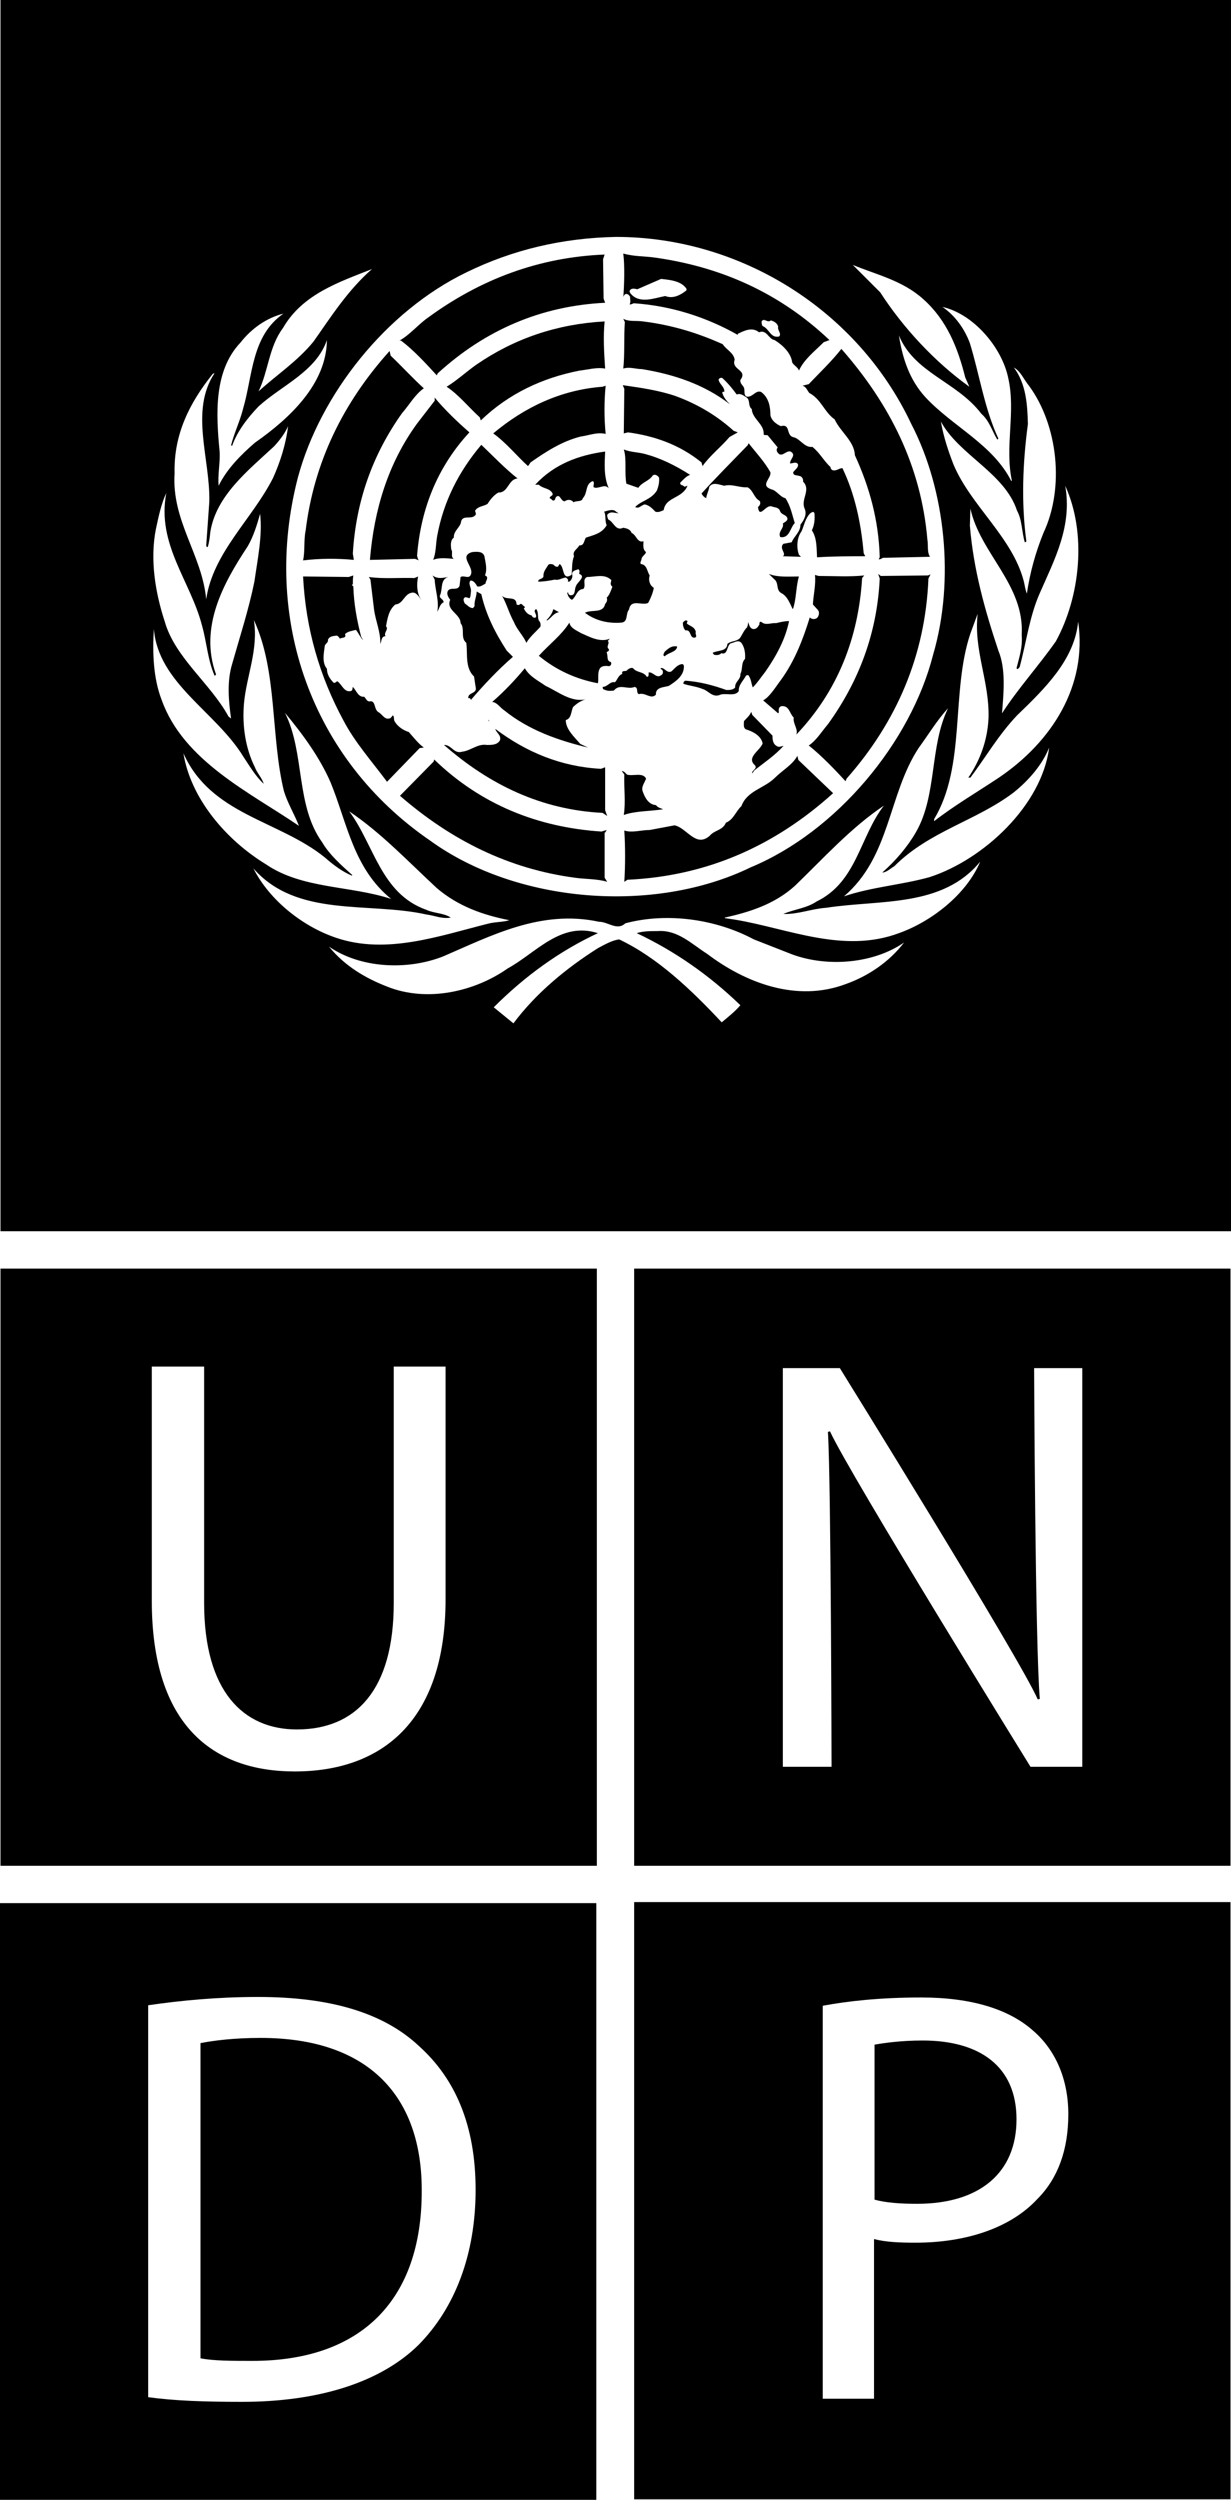
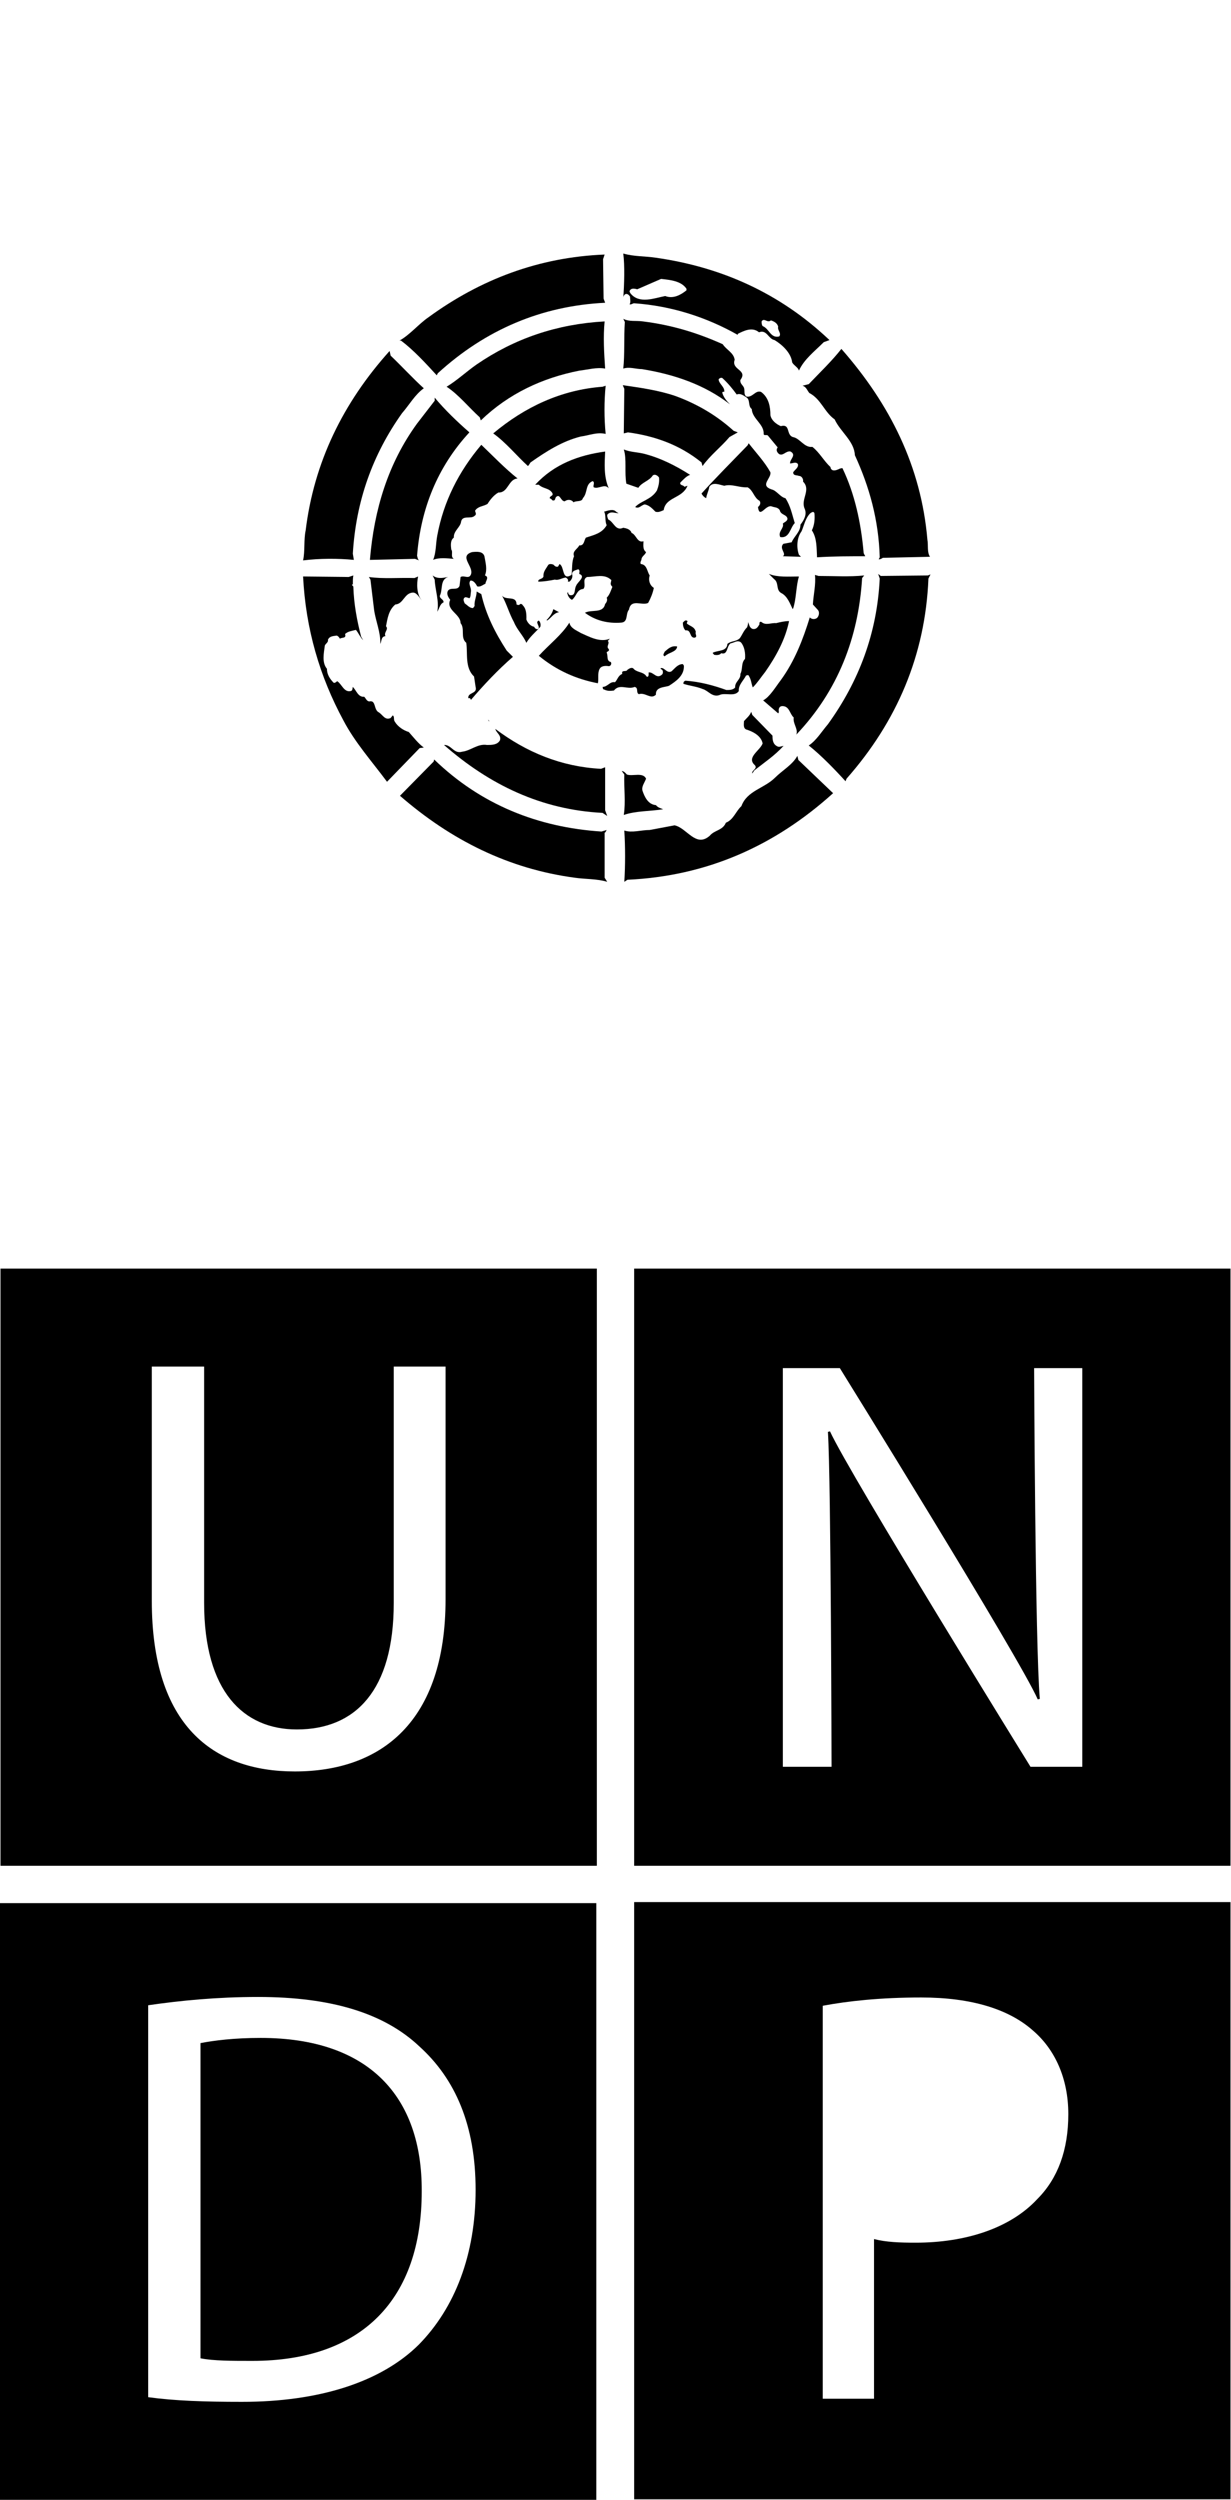
<svg xmlns="http://www.w3.org/2000/svg" version="1.1" id="Ebene_1" x="0px" y="0px" viewBox="0 0 237.6 482.2" style="enable-background:new 0 0 237.6 482.2;" xml:space="preserve">
  <style type="text/css">
	.st0{fill:#000;}
</style>
  <g>
    <path class="st0" d="M0.1,359.9h115.1V244.7H0.1V359.9z M29.3,263.6h10.1v45.6c0,17.1,7.6,24.4,17.9,24.4   c11.3,0,18.7-7.5,18.7-24.4v-45.6h10v44.9c0,23.6-12.4,33.2-29.1,33.2c-15.8,0-27.6-8.9-27.6-32.9V263.6z" />
    <path class="st0" d="M122.4,359.9h115.1V244.7H122.4V359.9z M151.1,263.9h11c0,0,34.7,55.9,38.2,63.9l0.4-0.1   c-0.9-10.3-1.1-63.8-1.1-63.8h9.3v76.9h-10c0,0-34.9-56.4-38.7-64.7l-0.4,0.1c0.6,9.7,0.7,64.6,0.7,64.6v0h-9.4V263.9z" />
    <path class="st0" d="M122.4,482.1h115.1V366.9H122.4V482.1z M158.8,386.9c4.8-0.9,11.1-1.6,19-1.6c9.8,0,17,2.3,21.6,6.4   c4.2,3.6,6.8,9.2,6.8,16.1c0,6.9-2,12.4-6,16.4c-5.2,5.6-13.8,8.4-23.5,8.4c-3,0-5.7-0.1-8-0.7v30.8h-9.9V386.9z" />
-     <path class="st0" d="M196.2,408.8c0-10.3-7.2-15.2-18.1-15.2c-4.3,0-7.6,0.5-9.3,0.8v29.9c2.2,0.6,5,0.8,8.2,0.8   C189,425.1,196.2,419.2,196.2,408.8z" />
    <path class="st0" d="M0,482.2h115.1V367.1H0V482.2z M28.6,386.8c6.2-0.9,13.3-1.6,21.2-1.6c14.3,0,24.4,3.2,31.1,9.5   c7,6.3,10.9,15.3,10.9,27.7c0,12.5-4,22.8-11,29.9c-7.3,7.2-19.2,11-34.1,11c-7.2,0-13-0.2-18.1-0.9V386.8z" />
    <path class="st0" d="M81.4,422.7c0.1-18.3-10.2-29.6-31.1-29.6c-5.1,0-9,0.5-11.6,1v60.8c2.5,0.5,6.1,0.5,10,0.5   C69.9,455.4,81.4,443.5,81.4,422.7z" />
-     <path class="st0" d="M0.1,0v237.5h237.5V0H0.1z M203.8,123.7c-3.3,4.7-7.3,9.1-10.4,13.9c0.3-3.8,0.8-8.5-0.7-12.1   c-2.6-7.8-4.8-15.6-5.5-24.1l0.1-3.3c1.9,8.7,10.5,14.7,9.9,24.4c0.2,2.4-0.5,4.4-1,6.4l0.2,0.2l0.4-0.4c1.3-4.8,1.9-9.8,3.9-14.3   c2.8-6.4,6.3-12.9,4.9-20.7C209.8,102.9,208.5,115.1,203.8,123.7z M198.6,74.4c5.6,7.6,6.9,19.7,2.8,28.4   c-1.5,3.7-2.6,7.6-3.2,11.7c-0.3-0.7-0.4-1.6-0.6-2.4c-2.2-8.5-10.3-14.6-13.6-22.6c-1-2.6-1.9-5.3-2.4-8.2   c3.5,6.5,12.3,9.9,14.7,17.2c1,1.8,0.9,4.1,1.5,6.1c0.1,0,0.3-0.1,0.3-0.2c-1-7.4-0.7-15.2,0.3-22.6c-0.1-4-0.4-7.8-2.7-10.9   C197,71.6,197.6,73.2,198.6,74.4z M194.6,72.9c1.5,6.6-0.7,13.1,0.7,19.8l-0.1,0.1c-3.6-7.1-11.3-10.5-16.6-16.2   c-3.1-3.4-4.4-7.5-5.1-11.9c3,7.3,11.2,8.9,15.9,15.1c1.6,1.4,2.1,3.4,3.1,5l0.2-0.2c-2.7-5.8-3.6-12.2-5.5-18.4   c-1-2.7-2.8-5.3-5.3-7C188,60.6,193.4,67.1,194.6,72.9z M178.2,57.7c4.6,4.1,6.7,9.5,8.1,15.1l0.8,1.8   c-6.7-4.8-12.8-11.4-17.2-18.2l-5.3-5.3C169.2,53,174.2,54.1,178.2,57.7z M90.1,52.5c8.8-4.3,18.4-6.6,28.8-6.8   c23.9,0,46.6,14,57,36.1c6.6,12.7,8.4,30.2,4.2,44.5c-4.3,16.9-18.6,34.1-35.2,41c-18.7,9.1-45.2,6.9-61.8-5.1   C60,146.4,50.5,119.1,57.5,92.1C61.8,76.1,74.5,60,90.1,52.5z M71.8,51.9c-4.7,4.1-7.9,9.2-11.3,14c-3.1,3.8-7.1,6.4-10.6,9.6   c1.9-3.9,2-8.6,4.7-12.2C58.4,56.7,65.5,54.4,71.8,51.9z M46.4,66.1c2.2-2.8,5.1-4.8,8.3-5.6c-6.2,4.3-5.9,12-7.8,18.4   c-0.6,2.4-1.7,4.6-2.3,7l0.2,0.1c1-2.8,2.9-5.3,5.1-7.6c4.5-4.1,11.1-6.7,13.2-12.8c-0.1,8.5-7.2,15.1-13.9,19.8   c-2.8,2.4-5.5,5.2-7,8.3c-0.2-2.1,0.3-4.3,0.2-6.5C41.7,80,41.2,71.6,46.4,66.1z M33.7,91.3c-0.2-7.5,2.9-13.6,7.3-19.1   c0.1-0.1,0.2-0.2,0.4-0.2c-4.8,7.3-0.8,16.5-1,24.8l-0.6,8.5c0.1,0.1,0.1,0.3,0.3,0.2c0.3-0.9,0.4-2,0.5-2.9   c1.1-6.9,7.1-11.7,12.3-16.5c1.1-1.2,2.1-2.5,2.7-3.9c-0.4,3.4-1.5,6.9-2.9,10c-4,7.9-11.6,14.4-12.9,23.4   C39,107,33.1,100.5,33.7,91.3z M30.1,102c0.5-2.3,1-4.8,2-6.9c-1.9,9.9,4.7,17,6.9,25.6c0.9,3.2,1.1,6.6,2.4,9.6   c0.1,0.1,0.2-0.1,0.3-0.2c-3.3-9.1,1.4-17.6,6.1-24.7c1.1-1.9,1.8-4.1,2.4-6.3c0.5,4.1-0.5,8.9-1.1,13.1   c-1.1,5.4-2.8,10.6-4.3,15.9c-1,3.3-0.7,7-0.2,10.5l-0.5-0.4c-3.5-6.4-10.3-11.3-12.3-18.3C30,114.4,28.9,108,30.1,102z    M29.7,121.3c0.8,10.5,12,16,17.3,24.7c1.2,1.8,2.3,3.7,3.9,5.2c-0.3-1.1-1.3-2.1-1.7-3.2c-1.8-3.6-2.5-8-2.1-12.4   c0.5-5.3,2.8-10.3,1.9-16c4.6,9.9,3.2,22.3,5.8,33c0.7,2.3,2,4.4,2.9,6.7c-9.4-6.4-22.3-12.5-26.5-24.3   C29.6,130.9,29.4,125.9,29.7,121.3z M35.4,145.3c5.3,11.9,18.4,12.9,27.3,20.1c1.6,1.4,3.3,2.7,5.2,3.5l0.1-0.1   c-2-1.8-4.4-3.9-5.8-6.3c-5.2-7.2-3.3-17.2-7.2-25c3.5,4.2,6.7,8.6,8.8,13.4c3.2,7.8,4.4,16.6,11.7,22.5   c-7.9-2.6-17.2-1.9-24.2-6.7C43.6,162,36.8,154,35.4,145.3z M48.9,167.5c8.4,9.6,22.2,6.4,33.4,8.9c1.6,0.2,3,0.9,4.7,0.6   c-1.3-0.9-3.2-0.8-4.7-1.5c-8.8-3.1-10.1-12.6-14.9-19c6.1,4.1,11.2,9.5,16.9,14.8c4.1,3.5,8.9,5.2,14,6.2   c-1.2,0.4-2.8,0.3-4.2,0.7c-9.2,2.3-19.5,6-29.2,2.7C58.6,178.8,52.1,173.8,48.9,167.5z M163.3,189.8c-9.5,3.6-19.4-0.2-26.8-5.8   c-3-1.9-5.7-4.7-9.6-4.4c-1.4,0-2.8,0-4,0.4c7.2,3.4,13.9,8,20,13.9c-1,1.2-2.4,2.3-3.6,3.3c-5.9-6.3-12.4-12.5-19.8-16   c-1.4,0.2-2.8,1-4.1,1.7c-6,3.8-11.9,8.6-16.3,14.5l-3.8-3.1c6.1-6.1,12.8-10.9,20.1-14.3c-7.2-2.3-11.9,3.8-17.4,6.8   c-6.4,4.5-15.6,6.6-23.3,3.5c-4.1-1.6-8.1-3.9-11.2-7.7c6.1,4.2,15.1,4.6,22,1.9c9.3-4,18.9-9.1,30.1-6.7c1.8,0,3.5,1.8,5.1,0.3   c8.3-2.2,17.7-0.7,24.8,3.1l7.4,2.9c6.8,2.5,15.7,1.8,21.6-2.3C171.6,185.6,167.5,188.3,163.3,189.8z M173.5,180   c-10.7,4-21.4-0.9-31.6-2.6l-2-0.3v-0.1c4.9-1.1,9.6-2.6,13.5-6.1c5.7-5.5,10.8-11.2,17.2-15.5c-4.7,6.1-5.2,14.7-13,18.5   c-1.9,1.3-4.4,1.5-6.4,2.4c2.8,0.1,5.4-1,8.3-1.2c10.4-1.6,22.4,0,29.7-8.9C186.5,172.6,179.7,177.8,173.5,180z M179.4,169.2   c-5.4,1.5-11.2,1.9-16.5,3.7c9-7.7,8.5-19.6,14.4-28.6c1.9-2.6,3.5-5.3,5.7-7.7c-3.6,7.3-2.1,16.8-6.2,23.9   c-1.6,2.8-3.9,5.5-6.5,7.8c0.8,0,1.6-0.8,2.3-1.2c6.8-6.8,15.7-8.7,23-14.2c2.9-2.3,5.6-5.4,6.9-8.7   C201.1,155.3,189.9,165.8,179.4,169.2z M192.8,150c-4.2,2.8-8.5,5.3-12.5,8.4v-0.4c6.2-10.3,3.2-24.5,7-35.8l1.4-3.8   c-0.8,7.1,2.3,13,2.1,20.1c-0.2,4.3-1.6,8.1-3.9,11.5h0.4c3-4,5.4-8.2,9-12c5.5-5.3,11.1-10.8,11.8-18.1   C209.9,132.3,203,143.1,192.8,150z" />
    <path class="st0" d="M145.2,149.2l0.4-0.6c1.9-1.5,4-2.9,5.6-4.7h0.2c-0.4-0.1-0.9,0.3-1.3,0.1c-0.9-0.4-1-1.2-1-2.1l-3.9-4   l-0.2-0.6c-0.3,0.8-0.9,1.2-1.4,1.8c0,0.5-0.2,1.3,0.4,1.6c1.3,0.4,2.9,1.2,3.2,2.7c-0.5,1.4-3.2,2.7-1.5,4.2   C146.3,148.3,145,148.6,145.2,149.2z" />
    <path class="st0" d="M122.6,97.8c0.7,0.4,1.1-0.3,1.8-0.5c0.9,0.1,1.6,0.9,2.1,1.4c0.6,0.2,1.1-0.1,1.6-0.3   c0.4-2.6,3.6-2.2,4.6-4.7l-0.6,0.2c-0.2-0.4-0.9-0.2-0.8-0.8c0.5-0.5,1.2-1.3,1.9-1.5c-2.8-1.8-5.8-3.3-9-4.1   c-1.3-0.3-2.6-0.3-3.8-0.8c0.6,1.8,0.1,4.5,0.5,6.6l2.3,0.8c0.7-1.1,2.1-1.3,2.8-2.4c0.4-0.3,0.9,0,1.2,0.4   c0.1,0.9-0.1,1.7-0.4,2.5C125.7,96.4,123.7,96.6,122.6,97.8z" />
    <path class="st0" d="M156.3,119.1c-1.3,4.2-2.9,8.4-5.6,12.1c-1,1.3-2.1,3.2-3.4,3.9l2.9,2.5c0.2-0.2,0.1-0.4,0.1-0.6   c0-0.4,0.2-0.8,0.7-0.8c1.4,0,1.4,1.5,2.2,2.2c-0.2,1.2,0.9,2.2,0.5,3.3c8-8.4,12-18.7,12.7-30.2l0.4-0.5c-2.8,0.3-5.9,0.1-8.8,0.1   l-0.7-0.2c0.2,1.9-0.3,3.8-0.4,5.7l1,1.1c0.3,0.4,0.2,1.1-0.2,1.5C157.3,119.5,156.7,119.5,156.3,119.1z" />
    <path class="st0" d="M148.7,91.1c-1.1-2-2.8-3.8-4.2-5.6l-0.2,0.4c-2.9,3-6.1,6.2-8.9,9.3c0.2,0.4,0.5,0.7,0.9,0.9   c0.1-0.8,0.5-1.4,0.6-2.2c0.7-1,1.9-0.4,2.9-0.2c1.5-0.4,2.9,0.4,4.5,0.3c1.1,0.6,1.2,2,2.3,2.6c0.3,0.4,0.1,0.9-0.3,1.2   c0.3,2.4,1.5-0.6,2.7-0.1c0.5,0.2,1.1,0.1,1.5,0.7c0.2,1,1.4,0.8,1.5,1.7c-0.1,0.5-0.6,0.6-0.9,0.9c0.3,0.9-1,1.5-0.5,2.6   c1.8,0.3,1.9-1.8,2.8-2.7c-0.5-1.6-0.8-3.3-1.8-4.8c-1-0.2-1.7-1.5-2.7-1.7C146.6,93.6,148.9,92.3,148.7,91.1z" />
    <path class="st0" d="M120.4,157.2c2.3-0.8,5.1-0.7,7.6-1.1c-0.5-0.2-1-0.3-1.4-0.8c-1.5-0.1-2.2-1.6-2.6-2.8   c-0.2-0.8,0.4-1.5,0.7-2.3c-0.6-1.3-2.6-0.4-3.7-0.8c-0.3-0.3-0.5-0.6-1-0.7l0.5,0.7C120.4,152,120.8,154.6,120.4,157.2z" />
    <path class="st0" d="M122.5,132.5c0.8,0.2,0.2,1.1,0.8,1.4c1.3-0.4,2.3,1.1,3.3,0.1c-0.1-1.5,1.6-1.4,2.5-1.7c1.4-0.9,3-2,2.9-3.9   l-0.2-0.3c-1,0-1.5,0.8-2.2,1.4c-0.9,0.5-1.4-0.9-2.1-0.6c0,0.2,0.2,0.2,0.3,0.3c0.2,0.2,0.2,0.7,0,0.9c-1.1,1-1.6-0.5-2.6-0.4v0.4   c0,0.2-0.1,0.6-0.4,0.4c-0.6-1-1.9-0.7-2.6-1.6c-0.4-0.2-0.8,0.1-1.1,0.3c-0.2,0.5-1.2-0.1-1,0.8c-0.8,0.3-0.9,1.1-1.4,1.6   c-1-0.2-1.4,0.9-2.4,0.9c0.1,0.2,0,0.5,0.3,0.5c0.6,0.3,1.1,0.3,1.9,0.2C119.6,131.8,121.1,133.1,122.5,132.5z" />
    <path class="st0" d="M131.8,120.1c0,0.5,0.1,1.1,0.5,1.5c1.2-0.2,0.7,1.5,1.8,1.4c0.6-0.2,0-0.7,0.2-1.1c-0.2-1-1.1-1.1-1.7-1.6   c-0.1-0.2,0.1-0.3,0.1-0.5C132.3,119.5,132.1,119.8,131.8,120.1z" />
    <path class="st0" d="M130.4,76.4c-3.2-1.1-6.7-1.6-10.2-2.1l0.3,0.7l-0.1,8.6l0.8-0.2c5.2,0.7,10,2.4,14.2,5.8l0.2,0.7   c1.4-2,3.6-3.7,5.2-5.6l1.6-0.9l-0.8-0.3C138.3,80.1,134.5,77.9,130.4,76.4z" />
    <path class="st0" d="M71.5,111.8l0.7,5.8c0.3,2.2,1.3,4.4,1.2,6.6c0.3-0.5,0.1-1.4,1-1.5c-0.4-0.7,0.7-1.3,0.1-1.9   c0.3-1.5,0.5-3.1,1.8-4.2c1.6-0.1,1.7-2.2,3.4-2.3c0.8,0,1.3,1.1,1.7,1.5c-1-1.2-1-3.2-0.7-4.6l-0.7,0.3c-2.9-0.1-6,0.2-8.8-0.2   L71.5,111.8z" />
    <path class="st0" d="M128.3,126.6c0.8-0.8,2.3-0.8,2.4-1.9c-1.1-0.2-1.7,0.4-2.4,1C128.2,126,127.8,126.4,128.3,126.6z" />
    <path class="st0" d="M148.4,110.7l1,1c1,0.7,0.3,2.1,1.4,2.7c1.2,0.6,1.7,2.1,2.2,3.1c0.2-0.3,0.2-0.6,0.3-0.9   c0.4-1.7,0.4-3.7,0.9-5.4C152.2,111.2,150.1,111.4,148.4,110.7z" />
    <path class="st0" d="M135.6,132.9c1.1,0.3,1.8,1.6,3.2,1.2c1.1-0.6,3,0.4,3.8-0.8c-0.1-1.2,0.9-2,1.4-3l0.4-0.1   c0.6,0.7,0.6,1.7,0.9,2.4c0.9-0.9,1.6-2,2.4-3c2.1-3,3.9-6.3,4.6-9.8c-0.8,0-1.7,0.2-2.5,0.4c-0.9-0.1-2,0.5-2.8-0.2   c-0.3-0.2-0.5,0.1-0.4,0.4c-0.3,0.5-0.6,1.1-1.4,0.9c-0.6-0.3-0.6-0.9-0.8-1.3c0,0.4-0.1,0.7-0.2,1c-0.7,0.7-0.9,1.4-1.4,2.1   c-0.7,0.7-1.7,0.5-2.4,1.1c-0.1,1.5-1.8,1.2-2.8,1.7c-0.1,0.2,0.2,0.2,0.2,0.4c0.5,0.1,1.1,0.1,1.4-0.3c1.3,0.4,1-1.3,1.8-1.9   c0.7-0.1,1.3-0.7,2-0.2c0.7,0.8,0.9,2.1,0.8,3.2c-0.8,0.8-0.4,2-0.9,2.9c0.1,1.1-1.1,1.5-1,2.6c-0.4,0.5-1.1,0.5-1.7,0.5   c-2.5-0.9-5.1-1.6-7.9-1.8c-0.3,0.1-0.4,0.3-0.4,0.6C133.1,132.3,134.4,132.4,135.6,132.9z" />
    <path class="st0" d="M116.8,160.6l0.3-0.5l-1,0.3c-12.3-0.8-23.3-5.2-32.3-13.9l-0.1,0.4l-6.5,6.6c9.9,8.6,21,14.1,33.7,15.8   c2,0.3,4.4,0.2,6.3,0.8l-0.5-0.8V160.6z" />
    <path class="st0" d="M104,126.5c3.4,2.8,7.2,4.5,11.4,5.3c0.2-0.9-0.1-1.9,0.3-2.7c0.3-0.7,1.2-0.7,1.8-0.6c0.4,0,0.6-0.5,0.4-0.8   c-0.9-0.2-0.5-1.2-0.8-1.8c0-0.3,0.6-0.2,0.4-0.7c-0.6-0.5,0.3-1.1-0.2-1.6c0.2-0.1,0.3-0.3,0.4-0.4c-1.9,0.8-4-0.4-5.6-1.1   c-0.8-0.5-2-0.9-2.2-2C108.5,122.4,105.9,124.4,104,126.5z" />
-     <path class="st0" d="M100.8,116.6c-0.3-0.2-0.4-0.1-0.6,0.1c-0.2,0-0.3,0-0.5-0.1c0-1.8-2-0.7-2.8-1.7c0.9,1.6,1.4,3.5,2.3,5.1   c0.6,1.5,1.8,2.6,2.4,4c0.6-1.1,1.8-2.1,2.7-3.1c0.1-0.5,0-0.9-0.3-1.2c-0.3-0.7,0-1.6-0.5-2.2c-0.8,0.3,0.3,1.1-0.1,1.6   c-0.3,0.2-0.7-0.1-0.8-0.4c-0.7-0.1-1.3-0.8-1.5-1.4C101.7,117.1,100.9,116.9,100.8,116.6z" />
+     <path class="st0" d="M100.8,116.6c-0.3-0.2-0.4-0.1-0.6,0.1c-0.2,0-0.3,0-0.5-0.1c0-1.8-2-0.7-2.8-1.7c0.9,1.6,1.4,3.5,2.3,5.1   c0.6,1.5,1.8,2.6,2.4,4c0.6-1.1,1.8-2.1,2.7-3.1c0.1-0.5,0-0.9-0.3-1.2c-0.8,0.3,0.3,1.1-0.1,1.6   c-0.3,0.2-0.7-0.1-0.8-0.4c-0.7-0.1-1.3-0.8-1.5-1.4C101.7,117.1,100.9,116.9,100.8,116.6z" />
    <path class="st0" d="M106.8,117.5c-0.2,0.8-0.7,1.5-1.3,2.1l0.1,0.1c0.8-0.5,1.3-1.5,2.3-1.6L106.8,117.5z" />
    <path class="st0" d="M116,148.3c-7.7-0.4-14.4-3.2-20.4-7.7c0.2,0.8,1.2,1.2,0.9,2.2c-0.5,0.9-1.6,0.9-2.5,0.9   c-1.8-0.3-3.1,1.1-4.8,1.3c-1.6,0.5-2.1-1.4-3.5-1.3c8.8,7.7,18.8,12.5,30.6,13.1l0.9,0.6l-0.4-1.1V148L116,148.3z" />
    <path class="st0" d="M81.8,144.2c-1.1-0.8-2-2-2.9-3c-1-0.3-2.1-1-2.7-2c-0.3-0.4,0-1-0.4-1.2l-0.4,0.5c-1.1,0.5-1.5-0.6-2.3-1.1   c-1-0.5-0.5-2.4-1.8-2.1c-0.5,0-0.7-0.6-1-0.9c-1.2,0.1-1.5-1.2-2.2-1.9c-0.1,0.3,0,0.7-0.4,0.8c-1.3,0.3-1.7-1.3-2.6-1.9   c-0.2,0.1-0.4,0.4-0.7,0.3c-0.7-0.7-1.3-1.6-1.3-2.7c-1-1.2-0.6-3-0.4-4.5c0.2-0.4,0.7-0.6,0.6-1.1c0.3-0.7,1-0.7,1.7-0.8   c0.3,0.1,0.5,0.4,0.6,0.6c0.4-0.3,1.3,0,1-0.9c0.5-0.5,1.3-0.6,2.1-0.8c0.5,0.6,0.8,1.4,1.4,2l-0.4-0.7c-0.8-3.1-1.4-6.3-1.5-9.6   c0-0.2-0.4-0.3-0.2-0.5l0.1,0.1c0-0.7,0-1.3,0.1-1.8l-0.9,0.3l-8.8-0.1c0.5,10.1,3.2,19.3,7.8,27.8c2.2,4.2,5.5,7.9,8.4,11.8   l6.3-6.5L81.8,144.2z" />
    <path class="st0" d="M116.7,62c-9.2,0.5-17.4,3.3-24.7,8.3c-2,1.4-3.8,3.1-5.8,4.3c2.3,1.5,4.3,4,6.4,5.9l0.2,0.6   c5.4-5.2,11.9-8.2,19-9.6c1.7-0.2,3.4-0.7,5-0.4C116.6,68.1,116.4,65,116.7,62z" />
    <path class="st0" d="M92.9,85.8c-4.4,5.2-7.3,11-8.5,17.5c-0.3,1.5-0.2,3.3-0.8,4.7c1.1-0.5,2.7-0.3,4-0.2   c-0.7-0.4-0.1-1.3-0.5-1.8c-0.1-0.8-0.2-1.8,0.5-2.3c-0.1-1.3,1.3-2,1.4-3.1c0.3-1.3,1.9-0.4,2.6-1.1c0.5-0.3,0.1-0.7,0.1-1   c0.6-0.9,1.6-0.8,2.4-1.3c0.5-0.8,1.2-1.7,2.1-2.2c1.9,0.1,1.9-2.6,3.7-2.7C97.5,90.4,95.1,87.9,92.9,85.8z" />
    <path class="st0" d="M85.6,116.2c0.1-0.6-0.8-0.7-0.7-1.3c0.6-1.2,0-3.1,1.6-3.6c-1.1,0.2-2.1,0.4-3-0.3l0.4,0.8   c0.1,2.1,0.9,4.1,0.5,6.2C84.8,117.4,84.9,116.5,85.6,116.2z" />
    <polygon class="st0" points="94.4,139 94.2,138.8 94.4,139.2  " />
    <path class="st0" d="M83.9,76.7l0,0.6l-3.4,4.4c-5.6,7.7-8.3,16.6-9.1,26.3l8.7-0.2l0.8,0.3c-0.3-0.2-0.3-0.6-0.4-0.9   c0.7-9,3.9-17.1,10.1-23.8C88.2,81.3,85.9,79.1,83.9,76.7z" />
-     <path class="st0" d="M110.6,136.4c0.7-0.7,1.5-1.2,2.4-1.5c-2.8,0.6-5.3-1.5-7.7-2.6c-1.4-1-3.1-1.8-4-3.4   c-1.9,2.3-4.1,4.6-6.3,6.5c1,0.1,1.5,1.1,2.3,1.6c4.8,3.9,10.7,5.9,16.2,7.2l-1.5-0.7c-1.1-1.3-2.8-2.8-2.8-4.6   C110.3,138.6,110.2,137.3,110.6,136.4z" />
    <path class="st0" d="M88.9,111.3l-0.2,1.7c-0.4,1-1.6,0.2-2.2,0.9c-0.4,0.6,0,1.3,0.4,1.8c-0.9,2,2,2.7,2,4.5   c0.9,1.1-0.1,2.8,1.1,3.8c0.3,2.1-0.3,4.8,1.5,6.5l0.3,2c0.4,1.4-1.6,1-1.4,2.2c0.4-0.2,0.5,0.3,0.5,0.4V135   c2.4-2.8,5.2-5.8,8.1-8.3l-1.2-1.2c-2.2-3.4-4-6.9-4.9-10.9l-0.9-0.5c0,1-0.5,1.8-0.4,2.8l-0.3,0.4c-0.7,0-1.1-0.6-1.6-0.9   c-0.1-0.3-0.5-0.9,0.1-1.2c0.3,0,0.5,0.1,0.8,0.2c0.3-0.3,0.2-0.8,0.3-1.3c0.1-0.8-0.6-1.5-0.1-2.1c0.6-0.1,1.1,0.7,1.3,1.1   c0.6,0.2,1.1-0.3,1.6-0.5c0-0.5,0.8-1.3-0.1-1.6c0.5-1.2,0.1-2.5-0.1-3.7c-0.3-1-1.5-0.9-2.4-0.8c-2.6,0.8,0.4,2.8-0.2,4.3   C90.5,111.8,89.6,110.9,88.9,111.3z" />
    <path class="st0" d="M170,111.1l-0.5-0.4l0.3,0.9c-0.5,10.5-4,19.8-10,28.1c-1.2,1.4-2.2,3.1-3.7,4.1c2.4,1.9,5.1,4.7,7.1,6.9   l0.2-0.5c9.7-11,15.2-23.8,15.8-38.6l0.4-0.8l-0.5,0.2L170,111.1z" />
    <path class="st0" d="M84.3,72.4l0.2-0.4c9.2-8.4,20-13,32.3-13.6l-0.3-0.8l-0.1-7.6l0.3-0.9c-12.7,0.5-24,4.8-34,12.1   c-1.9,1.3-3.6,3.4-5.6,4.5h0.3C79.8,67.5,82.2,70.1,84.3,72.4z" />
    <path class="st0" d="M116.3,74.6c-8,0.6-15,3.9-21.1,9c2.4,1.7,4.6,4.4,6.7,6.3c0.2-0.2,0.3-0.4,0.5-0.7c3-2.1,6.1-4.1,9.7-5   c1.6-0.2,3.1-0.9,4.8-0.5c-0.3-3-0.3-6.3,0-9.3L116.3,74.6z" />
    <path class="st0" d="M116.8,87.1c-5.1,0.7-9.8,2.4-13.5,6.4h0.7c0.8,0.8,2,0.6,2.6,1.6c0.3,0.6-0.5,0.5-0.5,1   c0.2,0.1,0.4,0.2,0.5,0.4c0.6,0.2,0.5-0.3,0.7-0.6c0.8-0.8,0.9,0.8,1.7,0.8c0.5-0.4,1.3-0.4,1.7,0.2c0.5-0.4,1.6,0,1.8-0.8   c1-1.1,0.4-2.7,1.9-3.3c0.5,0.3,0,0.8,0.2,1.2c1,0.4,2.1-0.8,2.9,0.2C116.5,91.9,116.7,89.4,116.8,87.1z" />
    <path class="st0" d="M117.1,101.3c-0.9,1.6-2.5,1.9-4,2.4c-0.4,0.5-0.3,1.6-1.3,1.5c-0.3,0.7-1.4,1.1-1,2.1   c-0.5,1.1-0.3,2.5-0.5,3.6c-1.9,1.2-1.3-1.6-2.3-2.1l-0.3,0.5c-0.4,0.1-0.6-0.1-0.9-0.4c-0.3-0.1-0.8-0.2-1,0.1   c-0.4,0.7-1,1.3-0.9,2.2c-0.2,0.6-1.1,0.4-1,1c1,0,2.2-0.2,3.2-0.4c0.7,0.2,1.3-0.3,2.1-0.4c0.2,0.1,0.6,0.4,0.4,0.8h0.3   c0.5-0.4,0.7-1,0.5-1.5c0.1-0.7,0.8-0.7,1.2-0.9c0.4,0.2,0.2,0.6,0.2,0.9c1.4,0.5-0.4,1.6-0.6,2.3c-0.4,0.6,0,2-1.2,1.8   c-0.2-0.1-0.4-0.3-0.3-0.5h-0.2c0,0.5,0.4,1.2,0.9,1.4c0.9-0.7,0.9-2,2.2-2.1c0.6-0.7-0.3-1.8,0.7-2.3c1.6,0,3.4-0.7,4.7,0.6   c-0.1,0.6-0.3,0.8,0.2,1.3c-0.3,0.7-0.5,1.5-1.1,2.1c0.2,0.4,0,0.9-0.3,1.2c-0.4,1.9-2.6,1-3.9,1.7c2,1.5,4.4,2.1,7,1.9   c1.4-0.1,0.8-1.7,1.5-2.5c0.4-2.2,2.5-0.7,3.7-1.3c0.5-0.9,0.9-1.9,1.1-2.9c-0.8-0.5-1.1-1.5-0.8-2.4c-0.5-0.7-0.5-2.1-1.7-2.2   c-0.2-0.2,0-0.6,0.1-0.8c0-0.7,0.7-0.9,0.9-1.5c-0.7-0.5-0.5-1.5-0.5-2.1c-1.2,0.4-1.4-1.3-2.3-1.6c-0.2-0.7-1-0.9-1.6-1   c-1.5,0.7-1.8-1.1-2.9-1.6c-0.1-0.3-0.4-0.9,0-1.1c0.6-0.5,1.3-0.1,2-0.1l-0.5-0.3c-0.5-0.6-1.6-0.2-2.3,0   C117,99.3,116.7,100.5,117.1,101.3z" />
    <path class="st0" d="M68.3,108l-0.2-1.2c0.6-10.1,3.8-19.1,9.5-27.1c1.4-1.6,2.5-3.6,4.2-4.8c-2.1-1.9-4.2-4.2-6.4-6.3l-0.2-0.9   c-9,10-14.6,21.5-16.2,34.6c-0.4,1.9-0.1,3.9-0.5,5.8C61.7,107.7,65.2,107.7,68.3,108z" />
    <path class="st0" d="M153.9,145.8c-0.9,1.7-2.9,2.8-4.3,4.2c-2.1,2.1-5.4,2.5-6.5,5.5c-1.1,1-1.5,2.6-3,3.2   c-0.6,1.5-2.2,1.4-3.1,2.5c-2.7,2.4-4.4-1.5-6.8-2l-4.8,0.9c-1.7,0-3.4,0.6-4.9,0.1c0.2,3.2,0.2,6.7,0,9.9l0.6-0.4   c15.3-0.7,28.4-6.5,39.7-16.7l-6.7-6.4L153.9,145.8z" />
    <path class="st0" d="M120.3,57.5c0-0.3,0.1-0.5,0.3-0.7c0.4-0.3,0.8,0.1,1,0.4c0,0.4,0.2,1.2-0.1,1.5c0.4,0.1,0.6-0.2,0.9-0.2   c7.2,0.5,14,2.7,20,6.1v-0.2c1.2-0.6,2.8-1.4,4.1-0.3c1.5-0.6,1.8,1.3,3,1.5c1.5,0.9,3.2,2.5,3.4,4.3c0.3,0.6,1.2,1,1.3,1.6   c1-2.2,3-3.7,4.8-5.5l1.1-0.4c-9.6-9.1-20.9-14.1-33.6-15.9c-2-0.3-4.2-0.2-6.2-0.8C120.6,51.3,120.5,54.7,120.3,57.5z M148.8,61.8   c0.6,0.2,1.2,0.5,1.4,1.2c-0.2,0.7,0.7,1.3,0.2,1.9c-1.7,0.4-1.9-1.5-3.2-2c-0.2-0.3-0.2-0.6-0.2-0.9   C147.5,61.2,148.1,62.4,148.8,61.8z M121.6,56c0.3-0.5,1-0.3,1.4-0.2l4.6-2c1.8,0.2,3.9,0.4,4.9,1.9V56c-1.1,0.9-2.6,1.7-4.1,1.1   c-2.1,0.4-5,1.6-6.7-0.5C121.6,56.4,121.4,56.2,121.6,56z" />
    <path class="st0" d="M120.3,71.1c1.2-0.4,2.4,0.1,3.6,0.1c6.2,1,12.1,3,17,6.8c-0.6-0.6-1.3-1.4-1.5-2.3c0.1-0.1,0.2-0.2,0.4-0.1   c0.1-1-1-1.5-1.1-2.4c0.1-0.2,0.4-0.4,0.7-0.3c1.1,1,2,2.1,2.8,3.2c0.7-0.3,1.3,0.2,1.8,0.5c0.9,0.5,0.3,1.7,1.1,2.3   c0.1,1.9,2.4,2.9,2.3,4.8c0,0.4,0.6,0.1,0.8,0.3l1.9,2.3c-0.4,0.5-0.1,1,0.3,1.3c0.8,0.4,1.3-0.7,2.2-0.5c1.2,0.7-0.2,1.5-0.1,2.3   c0.5,0,1.1-0.4,1.5,0.1c0.2,0.7-0.6,1.1-0.9,1.6c0,0.7,0.6,0.5,1.1,0.7c0.6,0,0.9,0.7,0.8,1.1c1.6,1.6-0.5,3.4,0.3,5.2   c0.5,1.1-0.1,2.2-0.8,3.1c0,1.4-1.2,2.2-1.7,3.4l-1.6,0.3c-0.9,0.9,0.7,1.9-0.1,2.4l3.5,0.1l-0.4-0.4c-0.5-1.4-0.4-3.3,0.5-4.5   c0.5-1.1,0.7-2.5,1.7-3.5c0.2-0.1,0.6-0.5,0.8,0c0.1,1.1,0,2.3-0.5,3.3c1,1.5,0.9,3.4,1,5.2c3.1-0.2,6.2-0.2,9.3-0.2l-0.3-0.6   c-0.5-5.8-1.7-11.4-4.1-16.4c-0.7,0-1.1,0.6-1.9,0.4c-0.2-0.1-0.4-0.3-0.4-0.6c-1.3-1.2-2.1-2.8-3.5-3.9c-1.6,0.2-2.4-1.7-3.8-1.9   c-1.3-0.5-0.4-2.6-2.3-2.1c-0.9-0.4-1.8-1.1-2-2.1c0-1.6-0.3-3.4-1.8-4.5c-1.1-0.4-1.6,1.1-2.8,0.9c-0.6-0.3-0.3-1.1-0.5-1.7   c-0.2-0.5-0.8-0.8-0.7-1.5c1.5-2-1.8-1.9-1.1-3.9c-0.2-1.4-1.6-1.9-2.3-3c-4.9-2.2-9.8-3.7-15.4-4.4c-1.4-0.2-2.6,0.1-3.8-0.5   l0.3,0.6C120.4,65.2,120.6,68.4,120.3,71.1z" />
    <path class="st0" d="M154.9,74.4c0.7,0.2,0.9,0.9,1.3,1.4c2.3,1.2,2.9,3.7,4.9,5.1c1.1,2.4,3.8,4.2,3.9,6.9   c2.8,6.1,4.6,12.5,4.8,19.7l-0.2,0.4c0.3,0,0.5-0.1,0.8-0.3l9.1-0.2c-0.6-0.9-0.3-2.2-0.5-3.3c-1.2-14.1-7.2-26.1-16.6-36.8   c-1.8,2.3-4.1,4.5-6.3,6.8L154.9,74.4z" />
  </g>
</svg>